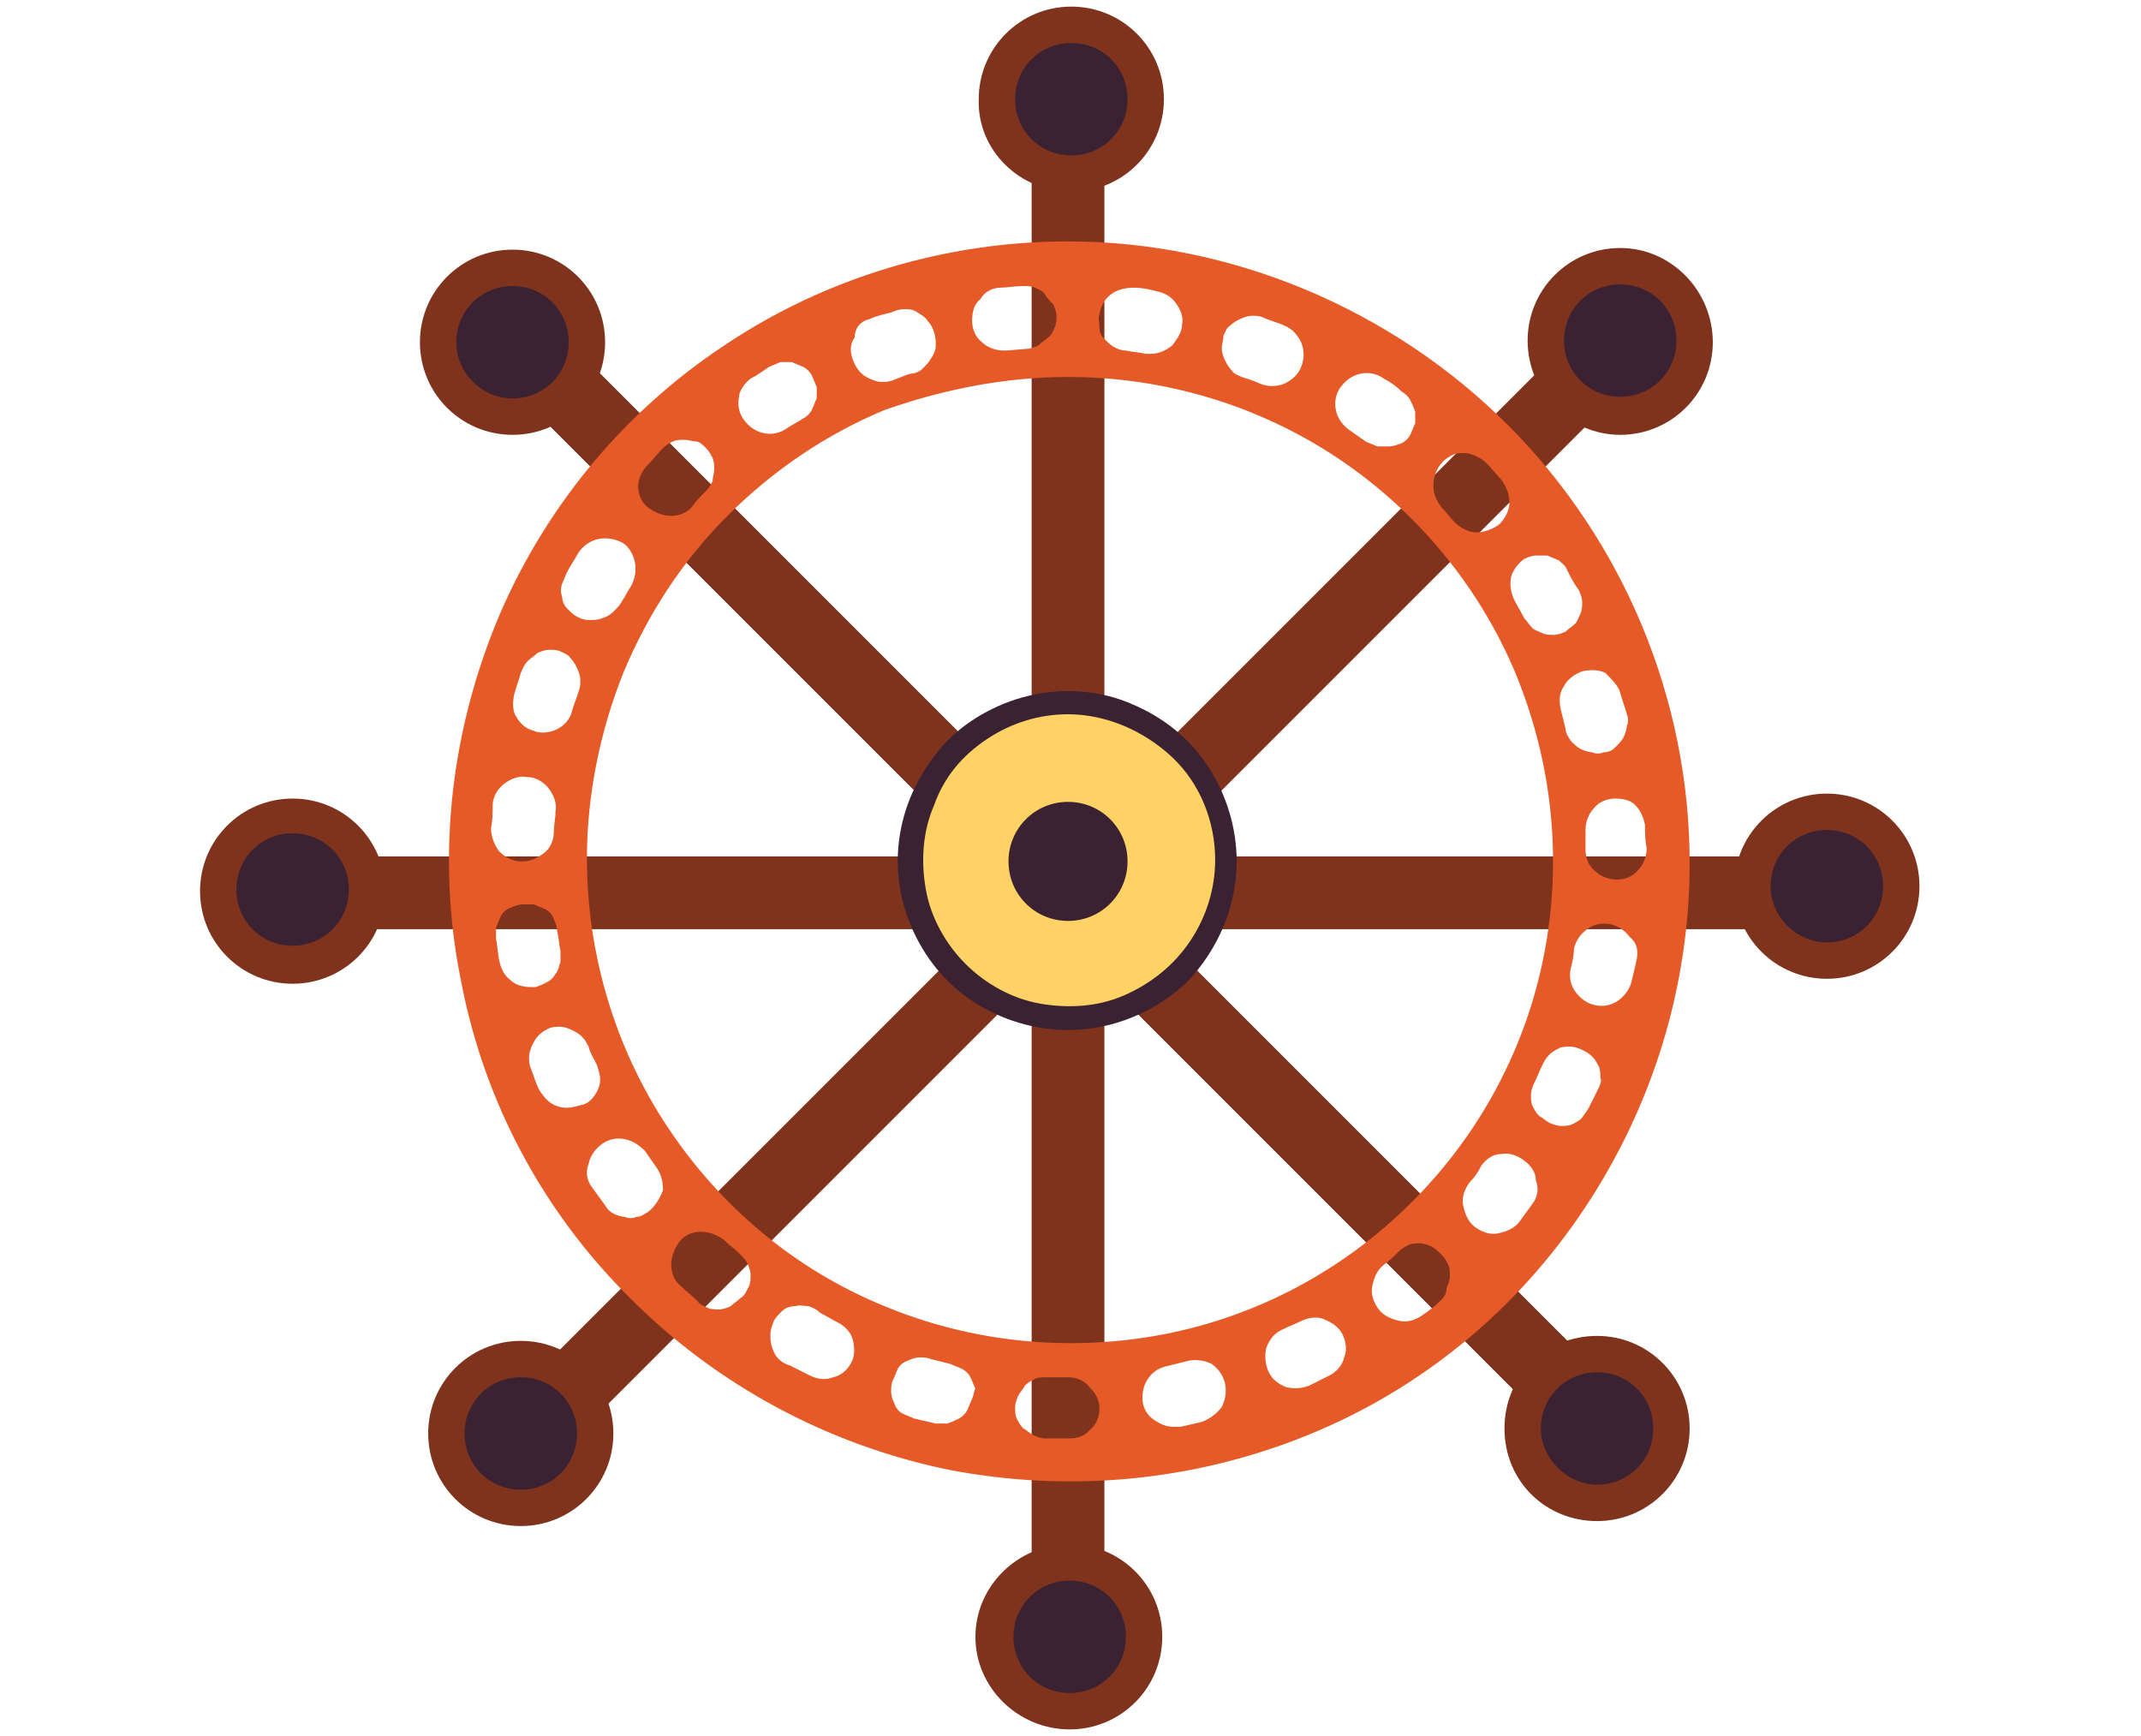
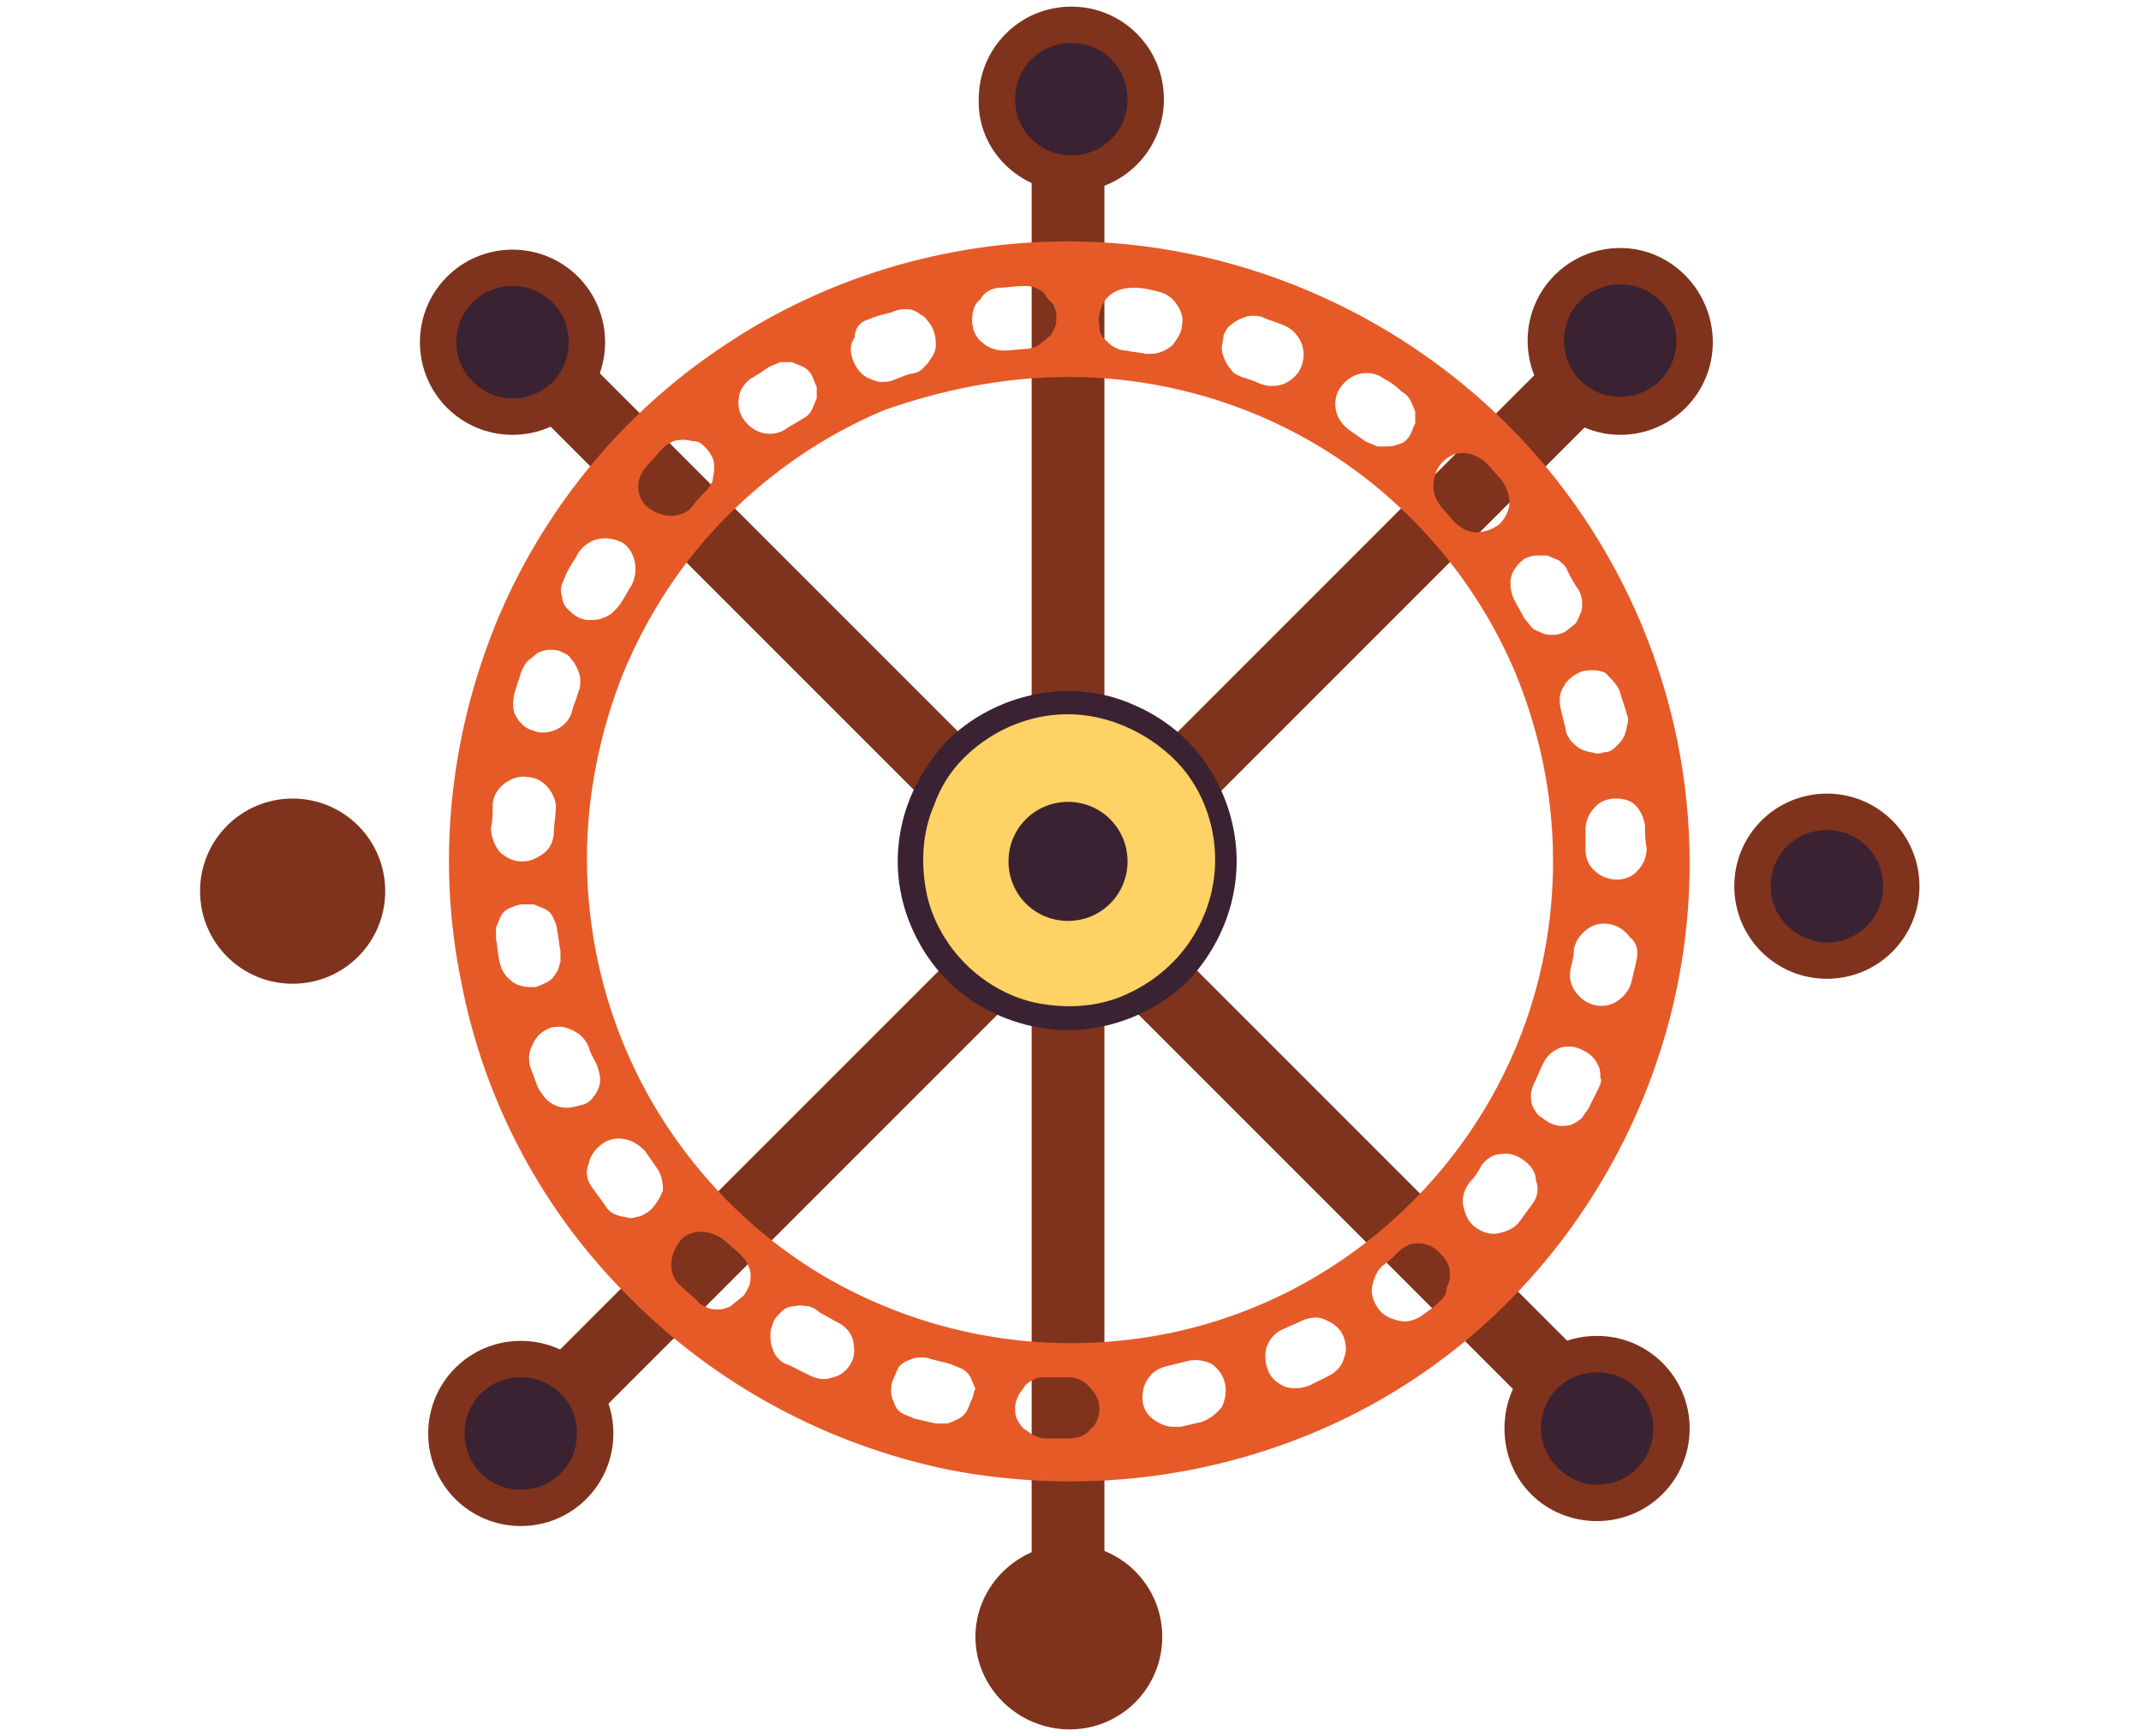
<svg xmlns="http://www.w3.org/2000/svg" id="Слой_1" x="0px" y="0px" viewBox="0 0 129.5 105" style="enable-background:new 0 0 129.5 105;" xml:space="preserve">
  <style type="text/css"> .st0{fill:#7F331C;} .st1{fill:#E65A28;} .st2{fill:#FFD265;} .st3{fill:#3A2232;} </style>
  <path class="st0" d="M66.8,8.1h-4.4v91.8h4.4V8.1z" />
  <path class="st0" d="M98.6,23.1L95.5,20L30.6,84.9l3.1,3.1L98.6,23.1z" />
  <path class="st0" d="M95.5,88l3.1-3.1L33.7,20l-3.1,3.1L95.5,88z" />
-   <path class="st0" d="M70.3,51.8h40.2v4.4H18.7v-4.4H70.3z" />
  <path class="st0" d="M17.7,59.5c3.1,0,5.6-2.5,5.6-5.6s-2.5-5.6-5.6-5.6c-3.1,0-5.6,2.5-5.6,5.6S14.6,59.5,17.7,59.5z" />
  <path class="st0" d="M31,26.3c3.1,0,5.6-2.5,5.6-5.6s-2.5-5.6-5.6-5.6s-5.6,2.5-5.6,5.6S27.9,26.3,31,26.3z" />
  <path class="st0" d="M31.5,92.3c3.1,0,5.6-2.5,5.6-5.6s-2.5-5.6-5.6-5.6s-5.6,2.5-5.6,5.6S28.4,92.3,31.5,92.3z" />
  <path class="st0" d="M64.7,104.6c3.1,0,5.6-2.5,5.6-5.6c0-3.1-2.5-5.6-5.6-5.6S59,95.9,59,99C59,102.1,61.6,104.6,64.7,104.6z" />
  <path class="st0" d="M96.6,92c3.1,0,5.6-2.5,5.6-5.6s-2.5-5.6-5.6-5.6S91,83.2,91,86.4S93.5,92,96.6,92z" />
  <path class="st0" d="M110.5,59.2c3.1,0,5.6-2.5,5.6-5.6s-2.5-5.6-5.6-5.6c-3.1,0-5.6,2.5-5.6,5.6S107.4,59.2,110.5,59.2z" />
  <path class="st0" d="M98,26.3c3.1,0,5.6-2.5,5.6-5.6S101.1,15,98,15c-3.1,0-5.6,2.5-5.6,5.6S94.9,26.3,98,26.3z" />
  <path class="st0" d="M64.8,11.6c3.1,0,5.6-2.5,5.6-5.6c0-3.1-2.5-5.6-5.6-5.6c-3.1,0-5.6,2.5-5.6,5.6C59.1,9.1,61.7,11.6,64.8,11.6z " />
-   <path class="st0" d="M95.5,88l3.1-3.1L33.7,20l-3.1,3.1L95.5,88z" />
  <path class="st1" d="M64.6,14.6c-7.4,0-14.7,2.2-20.8,6.3c-6.2,4.1-11,10-13.8,16.8c-2.8,6.9-3.6,14.4-2.1,21.7 c1.4,7.3,5,14,10.3,19.2c5.2,5.2,11.9,8.8,19.2,10.3c7.3,1.4,14.8,0.7,21.7-2.1c6.9-2.8,12.7-7.6,16.8-13.8 c4.1-6.2,6.3-13.4,6.3-20.8c0-9.9-4-19.5-11-26.5S74.5,14.6,64.6,14.6z M99.5,49.9c0,0.5,0,0.9,0.1,1.4c0,0.5-0.2,1-0.5,1.3 c-0.3,0.4-0.8,0.6-1.3,0.6c-0.5,0-1-0.2-1.3-0.5c-0.4-0.3-0.6-0.8-0.6-1.3c0-0.4,0-0.8,0-1.2c0-0.5,0.2-1,0.5-1.3 c0.3-0.4,0.8-0.6,1.3-0.6c0.5,0,1,0.1,1.3,0.5C99.2,49,99.4,49.4,99.5,49.9L99.5,49.9z M98,41.9c0.1,0.4,0.3,0.9,0.4,1.3 c0.1,0.2,0.1,0.5,0,0.7c0,0.2-0.1,0.5-0.2,0.7c-0.1,0.2-0.3,0.4-0.5,0.6c-0.2,0.2-0.4,0.3-0.7,0.3c-0.2,0.1-0.5,0.1-0.7,0 c-0.2,0-0.5-0.1-0.7-0.2c-0.2-0.1-0.4-0.3-0.6-0.5c-0.1-0.2-0.3-0.4-0.3-0.7c-0.1-0.4-0.2-0.8-0.3-1.2c-0.1-0.5-0.1-1,0.2-1.4 c0.2-0.4,0.6-0.7,1.1-0.9c0.5-0.1,1-0.1,1.4,0.1C97.5,41.1,97.9,41.5,98,41.9z M92.2,33.8c0.2-0.1,0.5-0.2,0.7-0.2s0.5,0,0.7,0 c0.2,0.1,0.5,0.2,0.7,0.3c0.2,0.2,0.4,0.3,0.5,0.6c0.2,0.4,0.4,0.8,0.7,1.2c0.1,0.2,0.2,0.5,0.2,0.7c0,0.2,0,0.5-0.1,0.7 c-0.1,0.2-0.2,0.5-0.3,0.6c-0.2,0.2-0.4,0.3-0.6,0.5c-0.2,0.1-0.5,0.2-0.7,0.2c-0.2,0-0.5,0-0.7-0.1c-0.2-0.1-0.5-0.2-0.6-0.3 c-0.2-0.2-0.3-0.4-0.5-0.6c-0.2-0.4-0.4-0.7-0.6-1.1c-0.2-0.4-0.3-0.9-0.2-1.4C91.5,34.5,91.8,34.1,92.2,33.8L92.2,33.8z M87.3,27.9 c0.2-0.2,0.4-0.3,0.6-0.4c0.2-0.1,0.5-0.1,0.7-0.1c0.2,0,0.5,0.1,0.7,0.2c0.2,0.1,0.4,0.2,0.6,0.4c0.3,0.3,0.6,0.7,0.9,1 c0.3,0.4,0.5,0.9,0.5,1.4c0,0.5-0.3,1-0.6,1.3c-0.4,0.3-0.9,0.5-1.4,0.5c-0.5,0-1-0.3-1.3-0.6c-0.3-0.3-0.5-0.6-0.8-0.9 c-0.3-0.4-0.5-0.8-0.5-1.3C86.7,28.8,86.9,28.3,87.3,27.9L87.3,27.9z M81.1,23.4c0.3-0.4,0.7-0.7,1.2-0.8c0.5-0.1,1,0,1.4,0.3 c0.4,0.2,0.8,0.5,1.1,0.8c0.2,0.1,0.4,0.3,0.5,0.5c0.1,0.2,0.2,0.4,0.3,0.7c0,0.2,0,0.5,0,0.7c-0.1,0.2-0.2,0.5-0.3,0.7 c-0.1,0.2-0.3,0.4-0.5,0.5C84.5,26.9,84.3,27,84,27c-0.2,0-0.5,0-0.7,0c-0.2-0.1-0.5-0.2-0.7-0.3c-0.3-0.2-0.7-0.5-1-0.7 c-0.4-0.3-0.7-0.7-0.8-1.2C80.7,24.3,80.8,23.8,81.1,23.4z M74,20.3c0.1-0.2,0.2-0.5,0.4-0.6c0.2-0.2,0.4-0.3,0.6-0.4 c0.2-0.1,0.5-0.2,0.7-0.2s0.5,0,0.7,0.1c0.4,0.2,0.9,0.3,1.3,0.5c0.5,0.2,0.8,0.6,1,1c0.2,0.5,0.2,1,0,1.5c-0.2,0.5-0.6,0.8-1,1 c-0.5,0.2-1,0.2-1.5,0c-0.4-0.2-0.8-0.3-1.1-0.4c-0.2-0.1-0.5-0.2-0.6-0.4c-0.2-0.2-0.3-0.4-0.4-0.6c-0.1-0.2-0.2-0.5-0.2-0.7 C73.9,20.8,74,20.6,74,20.3z M66.5,19c0.1-0.5,0.3-0.9,0.7-1.2c0.4-0.3,0.9-0.4,1.4-0.4c0.5,0,0.9,0.1,1.3,0.2 c0.5,0.1,0.9,0.3,1.2,0.7c0.3,0.4,0.5,0.9,0.4,1.3c0,0.5-0.3,0.9-0.6,1.3c-0.4,0.3-0.8,0.5-1.3,0.5h-0.3c-0.4-0.1-0.8-0.1-1.2-0.2 c-0.3,0-0.5-0.1-0.7-0.2c-0.2-0.1-0.4-0.3-0.6-0.5c-0.2-0.2-0.3-0.4-0.3-0.7C66.5,19.5,66.4,19.3,66.5,19z M60.5,17.4 c0.4,0,0.9-0.1,1.4-0.1c0.2,0,0.5,0,0.7,0.1c0.2,0.1,0.5,0.2,0.6,0.4s0.3,0.4,0.5,0.6c0.1,0.2,0.2,0.5,0.2,0.7c0,0.2,0,0.5-0.1,0.7 c-0.1,0.2-0.2,0.5-0.4,0.6c-0.2,0.2-0.4,0.3-0.6,0.5c-0.2,0.1-0.5,0.2-0.7,0.2l-1.2,0.1h-0.2c-0.5,0-1-0.2-1.3-0.5 c-0.4-0.3-0.6-0.8-0.6-1.3c0-0.5,0.1-1,0.5-1.3C59.5,17.7,60,17.4,60.5,17.4L60.5,17.4z M52.6,19.3c0.4-0.2,0.9-0.3,1.3-0.4 c0.2-0.1,0.5-0.2,0.8-0.2c0.3,0,0.5,0,0.8,0.2s0.5,0.3,0.6,0.5c0.2,0.2,0.3,0.4,0.4,0.7c0.1,0.3,0.1,0.5,0.1,0.8 c0,0.3-0.1,0.5-0.3,0.8c-0.1,0.2-0.3,0.4-0.5,0.6c-0.2,0.2-0.5,0.3-0.7,0.3c-0.4,0.1-0.8,0.3-1.1,0.4c-0.2,0.1-0.5,0.1-0.7,0.1 c-0.2,0-0.5-0.1-0.7-0.2c-0.5-0.2-0.8-0.6-1-1.1c-0.2-0.5-0.2-1,0.1-1.4C51.7,19.8,52.1,19.4,52.6,19.3L52.6,19.3z M45.4,22.9 c0.4-0.2,0.8-0.5,1.1-0.7c0.2-0.1,0.5-0.2,0.7-0.3c0.2,0,0.5,0,0.7,0c0.2,0.1,0.5,0.2,0.7,0.3c0.2,0.1,0.4,0.3,0.5,0.5 c0.1,0.2,0.2,0.5,0.3,0.7c0,0.2,0,0.5,0,0.7c-0.1,0.2-0.2,0.5-0.3,0.7c-0.1,0.2-0.3,0.4-0.5,0.5c-0.3,0.2-0.7,0.4-1,0.6 c-0.4,0.3-0.9,0.4-1.4,0.3c-0.5-0.1-0.9-0.4-1.2-0.8c-0.3-0.4-0.4-0.9-0.3-1.4C44.7,23.7,45,23.2,45.4,22.9L45.4,22.9z M64.6,22.8 c5.8,0,11.5,1.7,16.3,4.9c4.8,3.2,8.6,7.8,10.8,13.1c2.2,5.4,2.8,11.2,1.7,16.9c-1.1,5.7-3.9,10.9-8,15c-4.1,4.1-9.3,6.9-15,8 c-5.7,1.1-11.6,0.5-16.9-1.7c-5.4-2.2-9.9-6-13.1-10.8c-3.2-4.8-4.9-10.5-4.9-16.3c0-3.8,0.8-7.7,2.2-11.2c1.5-3.6,3.6-6.8,6.3-9.5 c2.7-2.7,5.9-4.9,9.5-6.4C56.9,23.6,60.7,22.8,64.6,22.8L64.6,22.8z M39.2,28.1c0.3-0.3,0.6-0.7,0.9-1c0.2-0.2,0.4-0.3,0.6-0.4 c0.2-0.1,0.5-0.1,0.7-0.1s0.5,0.1,0.7,0.1s0.4,0.2,0.6,0.4c0.2,0.2,0.3,0.4,0.4,0.6c0.1,0.2,0.1,0.5,0.1,0.7c0,0.2-0.1,0.5-0.1,0.7 c-0.1,0.2-0.2,0.4-0.4,0.6c-0.3,0.3-0.6,0.6-0.8,0.9c-0.3,0.4-0.8,0.6-1.3,0.6c-0.5,0-1-0.2-1.4-0.5c-0.4-0.3-0.6-0.8-0.6-1.3 C38.6,29,38.8,28.5,39.2,28.1z M34.3,34.6c0.2-0.4,0.5-0.8,0.7-1.2c0.3-0.4,0.7-0.7,1.2-0.8c0.5-0.1,1,0,1.4,0.2s0.7,0.7,0.8,1.2 c0.1,0.5,0,1-0.2,1.4c-0.2,0.3-0.4,0.7-0.6,1c-0.1,0.2-0.3,0.4-0.5,0.6c-0.2,0.2-0.4,0.3-0.7,0.4c-0.2,0.1-0.5,0.1-0.8,0.1 c-0.3,0-0.5-0.1-0.7-0.2c-0.2-0.1-0.4-0.3-0.6-0.5c-0.2-0.2-0.3-0.5-0.3-0.7c-0.1-0.3-0.1-0.5,0-0.8C34.1,35.1,34.2,34.8,34.3,34.6 L34.3,34.6z M31.1,42c0.1-0.4,0.3-0.9,0.4-1.3c0.1-0.2,0.2-0.5,0.4-0.7c0.2-0.2,0.4-0.3,0.6-0.5c0.2-0.1,0.5-0.2,0.7-0.2 s0.5,0,0.7,0.1c0.2,0.1,0.5,0.2,0.6,0.4c0.2,0.2,0.3,0.4,0.4,0.6c0.1,0.2,0.2,0.5,0.2,0.7c0,0.3,0,0.5-0.1,0.7 c-0.1,0.4-0.3,0.8-0.4,1.2c-0.1,0.5-0.5,0.9-0.9,1.1c-0.4,0.2-1,0.3-1.4,0.1c-0.5-0.1-0.9-0.5-1.1-0.9C31,43,31,42.5,31.1,42z M29.8,48.7c0-0.5,0.3-1,0.7-1.3c0.4-0.3,0.9-0.5,1.4-0.4c0.5,0,1,0.3,1.3,0.7c0.3,0.4,0.5,0.9,0.4,1.4c0,0.4-0.1,0.8-0.1,1.2 c0,0.5-0.2,1-0.6,1.3c-0.4,0.3-0.8,0.5-1.3,0.5h-0.1c-0.5,0-1-0.3-1.3-0.6c-0.3-0.4-0.5-0.9-0.5-1.4C29.8,49.6,29.8,49.2,29.8,48.7 L29.8,48.7z M30.2,58.1c-0.1-0.4-0.1-0.9-0.2-1.3c0-0.2,0-0.5,0-0.7c0.1-0.2,0.2-0.5,0.3-0.7c0.1-0.2,0.3-0.4,0.6-0.5 c0.2-0.1,0.5-0.2,0.7-0.2c0.2,0,0.5,0,0.7,0c0.2,0.1,0.5,0.2,0.7,0.3c0.2,0.1,0.4,0.3,0.5,0.6c0.1,0.2,0.2,0.5,0.2,0.7 c0.1,0.4,0.1,0.8,0.2,1.2c0,0.2,0,0.5,0,0.7c-0.1,0.2-0.1,0.5-0.3,0.7c-0.1,0.2-0.3,0.4-0.5,0.5c-0.2,0.1-0.4,0.2-0.7,0.3 c-0.1,0-0.2,0-0.3,0c-0.4,0-0.9-0.1-1.2-0.4C30.5,59,30.3,58.6,30.2,58.1L30.2,58.1z M34.3,67c-0.4,0-0.7-0.1-1-0.3 c-0.3-0.2-0.5-0.5-0.7-0.8c-0.2-0.4-0.3-0.8-0.5-1.3c-0.1-0.2-0.1-0.5-0.1-0.7c0-0.2,0.1-0.5,0.2-0.7c0.1-0.2,0.2-0.4,0.4-0.6 c0.2-0.2,0.4-0.3,0.6-0.4c0.2-0.1,0.5-0.1,0.7-0.1c0.2,0,0.5,0.1,0.7,0.2c0.2,0.1,0.4,0.2,0.6,0.4s0.3,0.4,0.4,0.6 c0.1,0.4,0.3,0.7,0.5,1.1c0.1,0.3,0.2,0.6,0.2,0.9c0,0.3-0.1,0.6-0.3,0.9c-0.2,0.3-0.4,0.5-0.7,0.6C34.9,66.9,34.6,67,34.3,67z M39.2,73.3c-0.2,0.1-0.4,0.3-0.7,0.3c-0.2,0.1-0.5,0.1-0.7,0c-0.2,0-0.5-0.1-0.7-0.2c-0.2-0.1-0.4-0.3-0.5-0.5 c-0.3-0.4-0.5-0.7-0.8-1.1c-0.3-0.4-0.4-0.9-0.2-1.4c0.1-0.5,0.4-0.9,0.8-1.2c0.4-0.3,0.9-0.4,1.4-0.3s0.9,0.4,1.2,0.7 c0.2,0.3,0.5,0.7,0.7,1c0.3,0.4,0.4,0.9,0.4,1.4C39.9,72.5,39.6,73,39.2,73.3L39.2,73.3z M44.8,78.5c-0.2,0.2-0.4,0.3-0.6,0.5 c-0.2,0.1-0.5,0.2-0.7,0.2c-0.2,0-0.5,0-0.7-0.1c-0.2-0.1-0.5-0.2-0.6-0.4c-0.3-0.3-0.7-0.6-1-0.9c-0.4-0.3-0.6-0.8-0.6-1.3 c0-0.5,0.2-1,0.5-1.4c0.3-0.4,0.8-0.6,1.3-0.6c0.5,0,1,0.2,1.4,0.5c0.3,0.3,0.6,0.5,0.9,0.8c0.2,0.2,0.4,0.4,0.5,0.6 c0.1,0.2,0.2,0.5,0.2,0.7c0,0.2,0,0.5-0.1,0.7C45.1,78.2,45,78.4,44.8,78.5L44.8,78.5z M51.5,82.4c-0.2,0.4-0.6,0.8-1.1,0.9 c-0.5,0.2-1,0.1-1.4-0.1c-0.4-0.2-0.8-0.4-1.2-0.6c-0.3-0.1-0.5-0.2-0.7-0.4c-0.2-0.2-0.3-0.4-0.4-0.7c-0.1-0.3-0.1-0.5-0.1-0.8 c0-0.3,0.1-0.5,0.2-0.8c0.1-0.2,0.3-0.4,0.5-0.6c0.2-0.2,0.5-0.3,0.8-0.3c0.3-0.1,0.5,0,0.8,0c0.3,0.1,0.5,0.2,0.7,0.4 c0.4,0.2,0.7,0.4,1.1,0.6c0.4,0.2,0.8,0.6,0.9,1.1S51.7,82,51.5,82.4L51.5,82.4z M58.8,84.6c-0.1,0.2-0.2,0.5-0.3,0.7 c-0.1,0.2-0.3,0.4-0.5,0.5c-0.2,0.1-0.4,0.2-0.7,0.3c-0.2,0-0.5,0-0.7,0c-0.4-0.1-0.9-0.2-1.3-0.3c-0.2-0.1-0.5-0.2-0.7-0.3 s-0.4-0.3-0.5-0.6c-0.1-0.2-0.2-0.5-0.2-0.7c0-0.2,0-0.5,0.1-0.7c0.1-0.2,0.2-0.5,0.3-0.7s0.3-0.4,0.6-0.5c0.2-0.1,0.5-0.2,0.7-0.2 c0.2,0,0.5,0,0.7,0.1c0.4,0.1,0.8,0.2,1.2,0.3c0.2,0.1,0.5,0.2,0.7,0.3c0.2,0.1,0.4,0.3,0.5,0.5s0.2,0.5,0.3,0.7 C58.9,84.1,58.9,84.4,58.8,84.6L58.8,84.6z M64.7,87h-0.1c-0.5,0-0.9,0-1.4,0c-0.2,0-0.5-0.1-0.7-0.2c-0.2-0.1-0.4-0.3-0.6-0.4 c-0.2-0.2-0.3-0.4-0.4-0.6c-0.1-0.2-0.1-0.5-0.1-0.7c0-0.2,0.1-0.5,0.2-0.7c0.1-0.2,0.3-0.4,0.4-0.6c0.2-0.2,0.4-0.3,0.6-0.4 c0.2-0.1,0.5-0.1,0.7-0.1h1.2h0.1c0.5,0,1,0.2,1.3,0.6c0.4,0.4,0.6,0.8,0.6,1.3c0,0.5-0.2,1-0.6,1.3C65.7,86.8,65.2,87,64.7,87 L64.7,87z M72.7,86c-0.4,0.1-0.9,0.2-1.3,0.3c-0.1,0-0.2,0-0.4,0c-0.5,0-0.9-0.2-1.3-0.5c-0.4-0.3-0.6-0.8-0.6-1.2 c0-0.5,0.1-0.9,0.4-1.3c0.3-0.4,0.7-0.6,1.2-0.7c0.4-0.1,0.8-0.2,1.2-0.3c0.5-0.1,1,0,1.4,0.2c0.4,0.3,0.7,0.7,0.8,1.2 c0.1,0.5,0,1-0.2,1.4C73.6,85.5,73.2,85.8,72.7,86L72.7,86z M80.4,83.2c-0.4,0.2-0.8,0.4-1.2,0.6c-0.5,0.2-1,0.2-1.4,0.1 c-0.5-0.2-0.9-0.5-1.1-1c-0.2-0.5-0.2-1-0.1-1.4c0.2-0.5,0.5-0.9,1-1.1c0.4-0.2,0.7-0.3,1.1-0.5c0.4-0.2,1-0.3,1.4-0.1 c0.5,0.2,0.9,0.5,1.1,0.9c0.2,0.4,0.3,1,0.1,1.4C81.2,82.6,80.8,83,80.4,83.2z M87.1,78.7c-0.3,0.3-0.7,0.6-1,0.8 c-0.4,0.3-0.9,0.5-1.4,0.4c-0.5-0.1-1-0.3-1.3-0.7c-0.3-0.4-0.5-0.9-0.4-1.4c0.1-0.5,0.3-1,0.7-1.3c0.3-0.2,0.6-0.5,0.9-0.8 c0.2-0.2,0.4-0.3,0.6-0.4c0.2-0.1,0.5-0.1,0.7-0.1c0.2,0,0.5,0.1,0.7,0.2c0.2,0.1,0.4,0.3,0.6,0.5s0.3,0.4,0.4,0.6 c0.1,0.2,0.1,0.5,0.1,0.7c0,0.2-0.1,0.5-0.2,0.7C87.5,78.3,87.3,78.5,87.1,78.7L87.1,78.7z M92.7,72.8c-0.3,0.4-0.5,0.7-0.8,1.1 c-0.3,0.4-0.8,0.6-1.3,0.7s-1-0.1-1.4-0.4c-0.4-0.3-0.6-0.8-0.7-1.3c-0.1-0.5,0.1-1,0.4-1.4c0.3-0.3,0.5-0.6,0.7-1 c0.3-0.4,0.7-0.7,1.2-0.7c0.5-0.1,1,0.1,1.4,0.4c0.4,0.3,0.7,0.7,0.7,1.2C93.1,71.9,93,72.4,92.7,72.8L92.7,72.8z M96.7,65.8 c-0.2,0.4-0.4,0.8-0.6,1.2c-0.1,0.2-0.3,0.4-0.4,0.6c-0.2,0.2-0.4,0.3-0.6,0.4c-0.2,0.1-0.5,0.1-0.7,0.1c-0.2,0-0.5-0.1-0.7-0.2 c-0.2-0.1-0.4-0.3-0.6-0.4c-0.2-0.2-0.3-0.4-0.4-0.6c-0.1-0.2-0.1-0.5-0.1-0.7c0-0.2,0.1-0.5,0.2-0.7c0.2-0.4,0.3-0.7,0.5-1.1 c0.1-0.2,0.2-0.4,0.4-0.6c0.2-0.2,0.4-0.3,0.6-0.4c0.2-0.1,0.5-0.1,0.7-0.1c0.2,0,0.5,0.1,0.7,0.2c0.2,0.1,0.4,0.2,0.6,0.4 c0.2,0.2,0.3,0.4,0.4,0.6c0.1,0.2,0.1,0.5,0.1,0.7C96.9,65.3,96.8,65.6,96.7,65.8z M99,58c-0.1,0.5-0.2,0.9-0.3,1.3 c-0.1,0.5-0.4,0.9-0.8,1.2c-0.4,0.3-0.9,0.4-1.4,0.3c-0.5-0.1-0.9-0.4-1.2-0.8c-0.3-0.4-0.4-0.9-0.3-1.4c0.1-0.4,0.2-0.8,0.2-1.2 c0.1-0.5,0.4-0.9,0.8-1.2c0.4-0.3,0.9-0.4,1.4-0.3c0.5,0.1,0.9,0.4,1.2,0.8C99,57,99.1,57.5,99,58L99,58z" />
  <path class="st2" d="M64.6,61.6c5.3,0,9.5-4.3,9.5-9.5s-4.3-9.5-9.5-9.5S55,46.8,55,52.1S59.3,61.6,64.6,61.6z" />
  <path class="st3" d="M64.6,62.3c-2,0-4-0.6-5.7-1.7c-1.7-1.1-3-2.7-3.8-4.6c-0.8-1.9-1-3.9-0.6-5.9c0.4-2,1.4-3.8,2.8-5.3 c1.4-1.4,3.3-2.4,5.3-2.8c2-0.4,4.1-0.2,5.9,0.6c1.9,0.8,3.5,2.1,4.6,3.8c1.1,1.7,1.7,3.7,1.7,5.7c0,2.7-1.1,5.3-3,7.3 C69.9,61.2,67.3,62.3,64.6,62.3z M64.6,43.2c-1.7,0-3.4,0.5-4.9,1.5c-1.5,1-2.6,2.3-3.2,4c-0.7,1.6-0.8,3.4-0.5,5.1 c0.3,1.7,1.2,3.3,2.4,4.5c1.2,1.2,2.8,2.1,4.5,2.4c1.7,0.3,3.5,0.2,5.1-0.5c1.6-0.7,3-1.8,4-3.3c1-1.5,1.5-3.2,1.5-4.9 c0-2.3-0.9-4.6-2.6-6.2C69.2,44.2,66.9,43.2,64.6,43.2L64.6,43.2z" />
  <path class="st3" d="M64.6,55.7c2,0,3.6-1.6,3.6-3.6c0-2-1.6-3.6-3.6-3.6c-2,0-3.6,1.6-3.6,3.6C61,54.1,62.6,55.7,64.6,55.7z" />
  <path class="st3" d="M31,24.1c1.9,0,3.4-1.5,3.4-3.4c0-1.9-1.5-3.4-3.4-3.4c-1.9,0-3.4,1.5-3.4,3.4C27.6,22.6,29.2,24.1,31,24.1z" />
  <path class="st3" d="M64.8,9.4c1.9,0,3.4-1.5,3.4-3.4c0-1.9-1.5-3.4-3.4-3.4c-1.9,0-3.4,1.5-3.4,3.4C61.4,7.9,62.9,9.4,64.8,9.4z" />
  <path class="st3" d="M98,24c1.9,0,3.4-1.5,3.4-3.4c0-1.9-1.5-3.4-3.4-3.4c-1.9,0-3.4,1.5-3.4,3.4C94.6,22.5,96.1,24,98,24z" />
  <path class="st3" d="M110.5,57c1.9,0,3.4-1.5,3.4-3.4c0-1.9-1.5-3.4-3.4-3.4c-1.9,0-3.4,1.5-3.4,3.4C107.1,55.5,108.7,57,110.5,57z" />
  <path class="st3" d="M96.6,89.8c1.9,0,3.4-1.5,3.4-3.4c0-1.9-1.5-3.4-3.4-3.4s-3.4,1.5-3.4,3.4C93.2,88.2,94.8,89.8,96.6,89.8z" />
-   <path class="st3" d="M64.7,102.4c1.9,0,3.4-1.5,3.4-3.4c0-1.9-1.5-3.4-3.4-3.4c-1.9,0-3.4,1.5-3.4,3.4 C61.3,100.9,62.8,102.4,64.7,102.4z" />
  <path class="st3" d="M31.5,90.1c1.9,0,3.4-1.5,3.4-3.4c0-1.9-1.5-3.4-3.4-3.4c-1.9,0-3.4,1.5-3.4,3.4C28.1,88.6,29.6,90.1,31.5,90.1 z" />
-   <path class="st3" d="M17.7,57.2c1.9,0,3.4-1.5,3.4-3.4c0-1.9-1.5-3.4-3.4-3.4c-1.9,0-3.4,1.5-3.4,3.4C14.3,55.7,15.8,57.2,17.7,57.2 z" />
</svg>